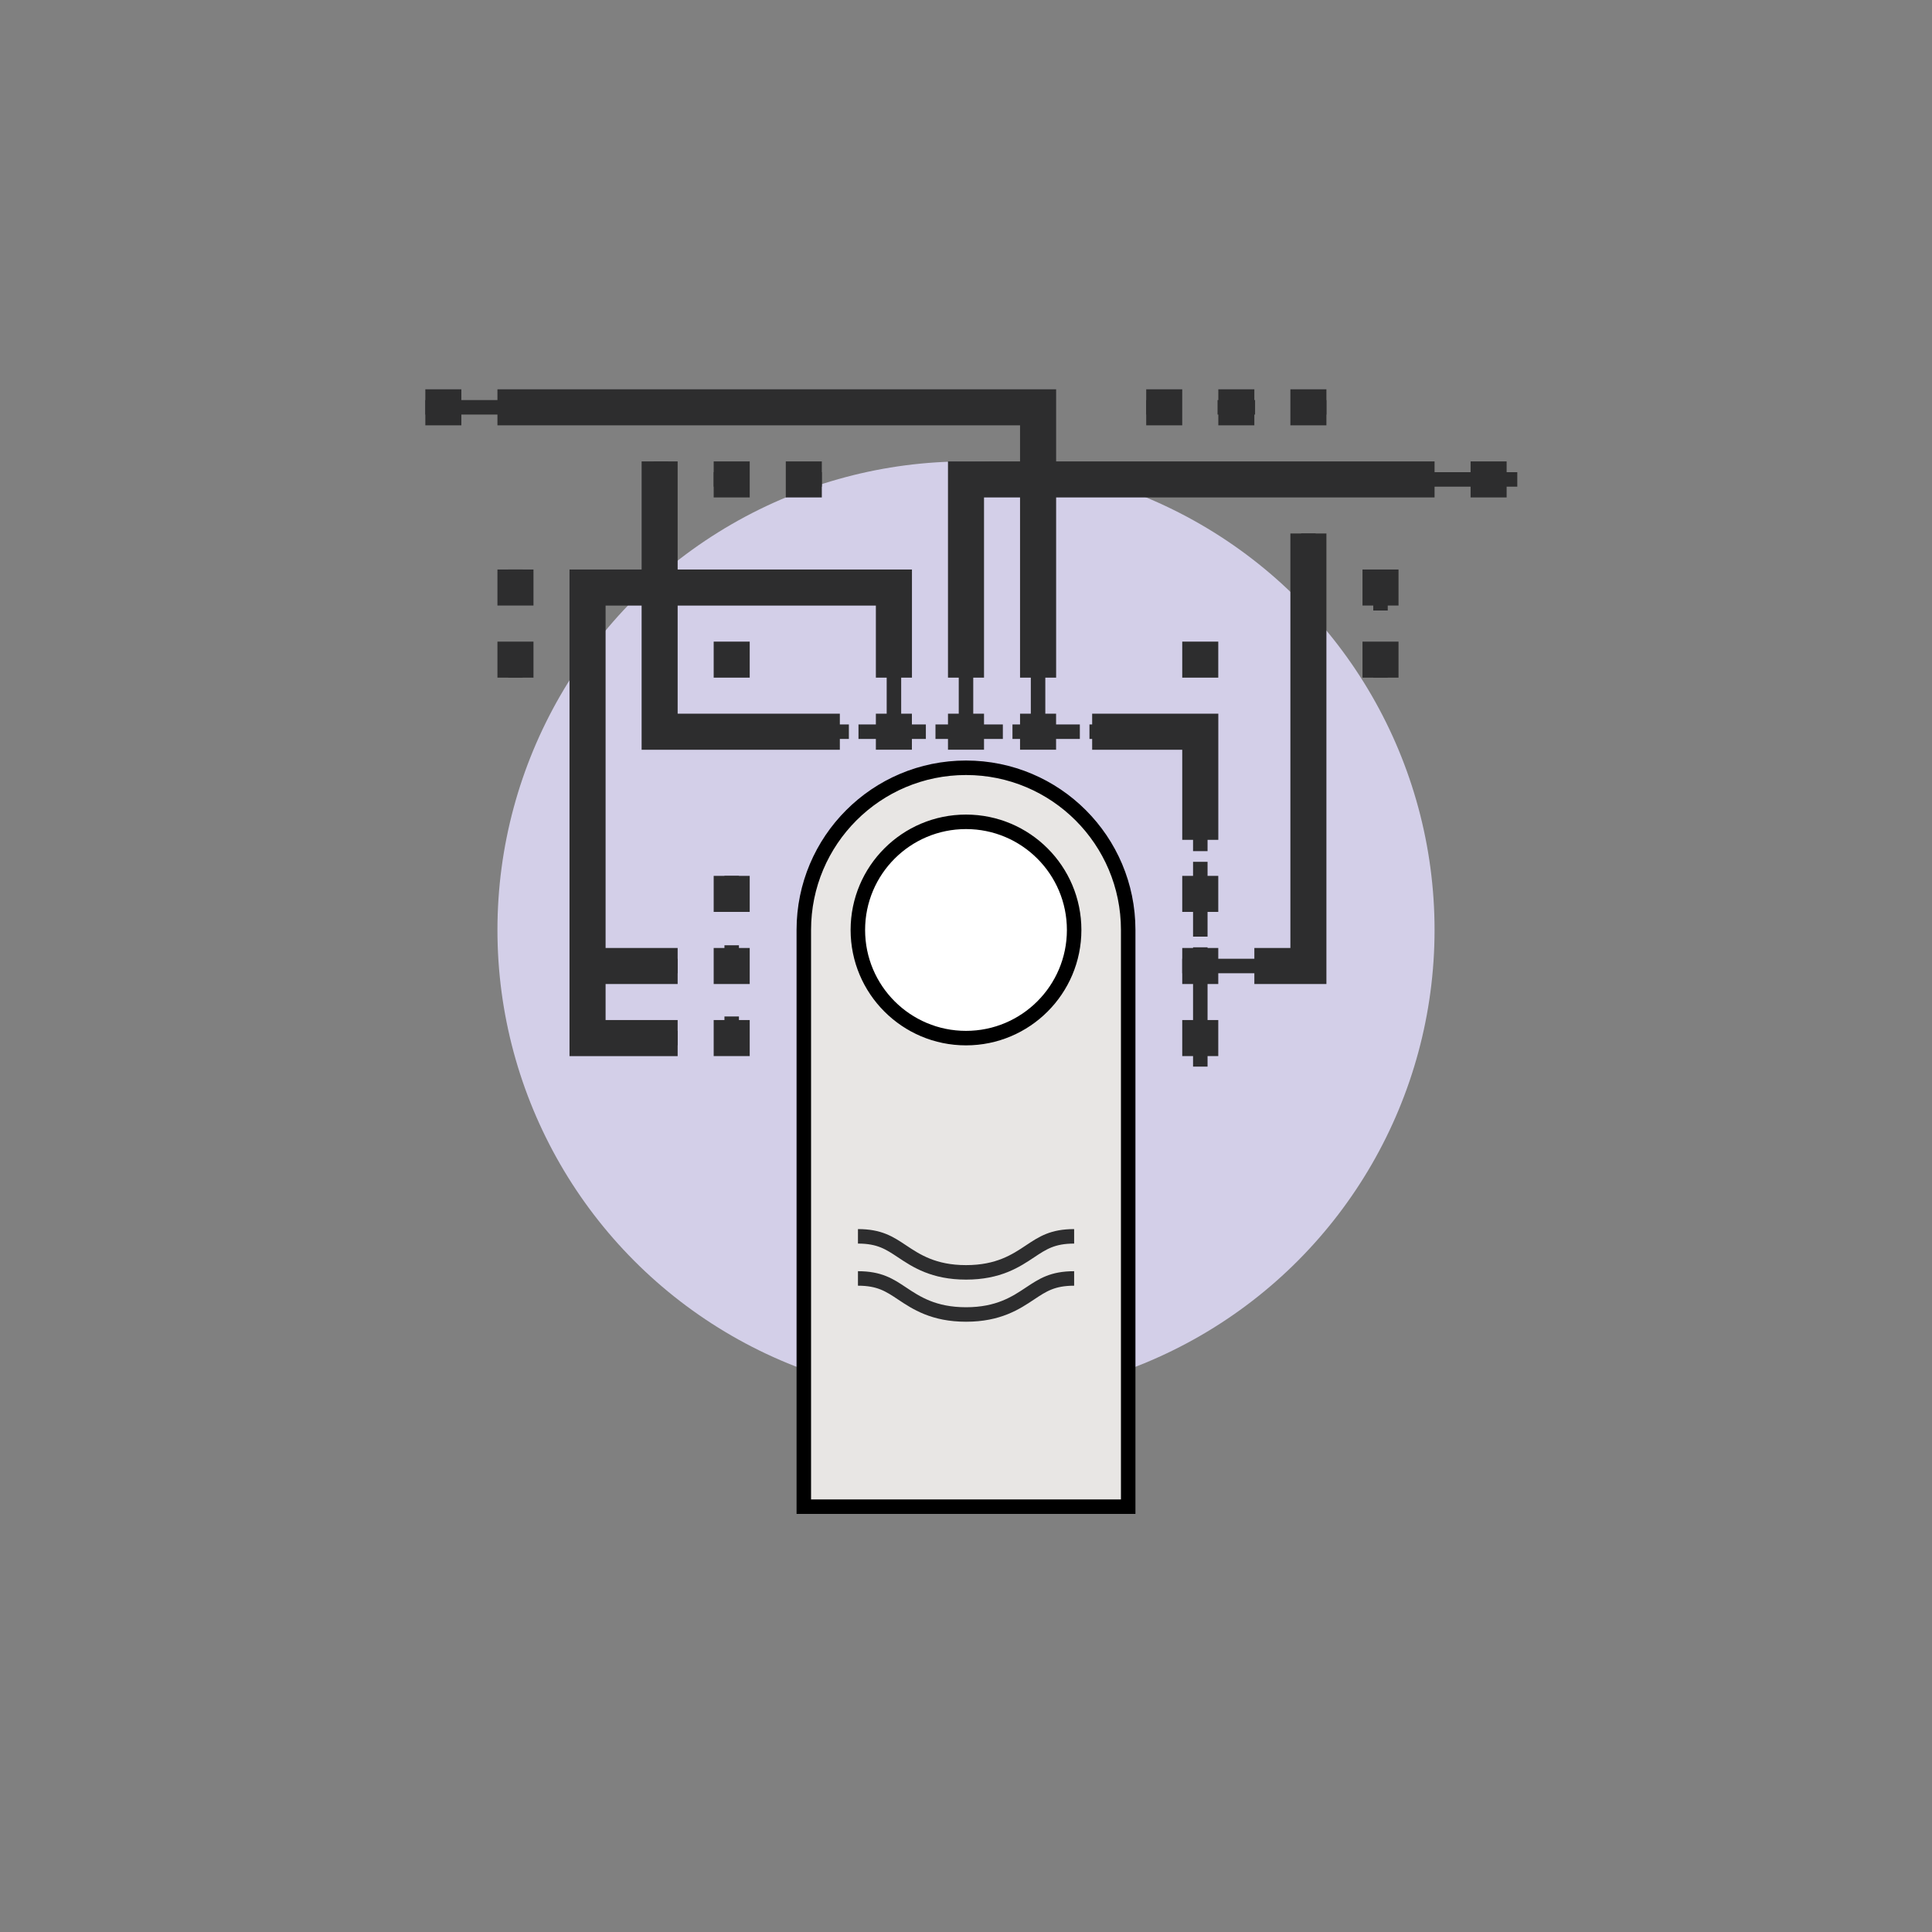
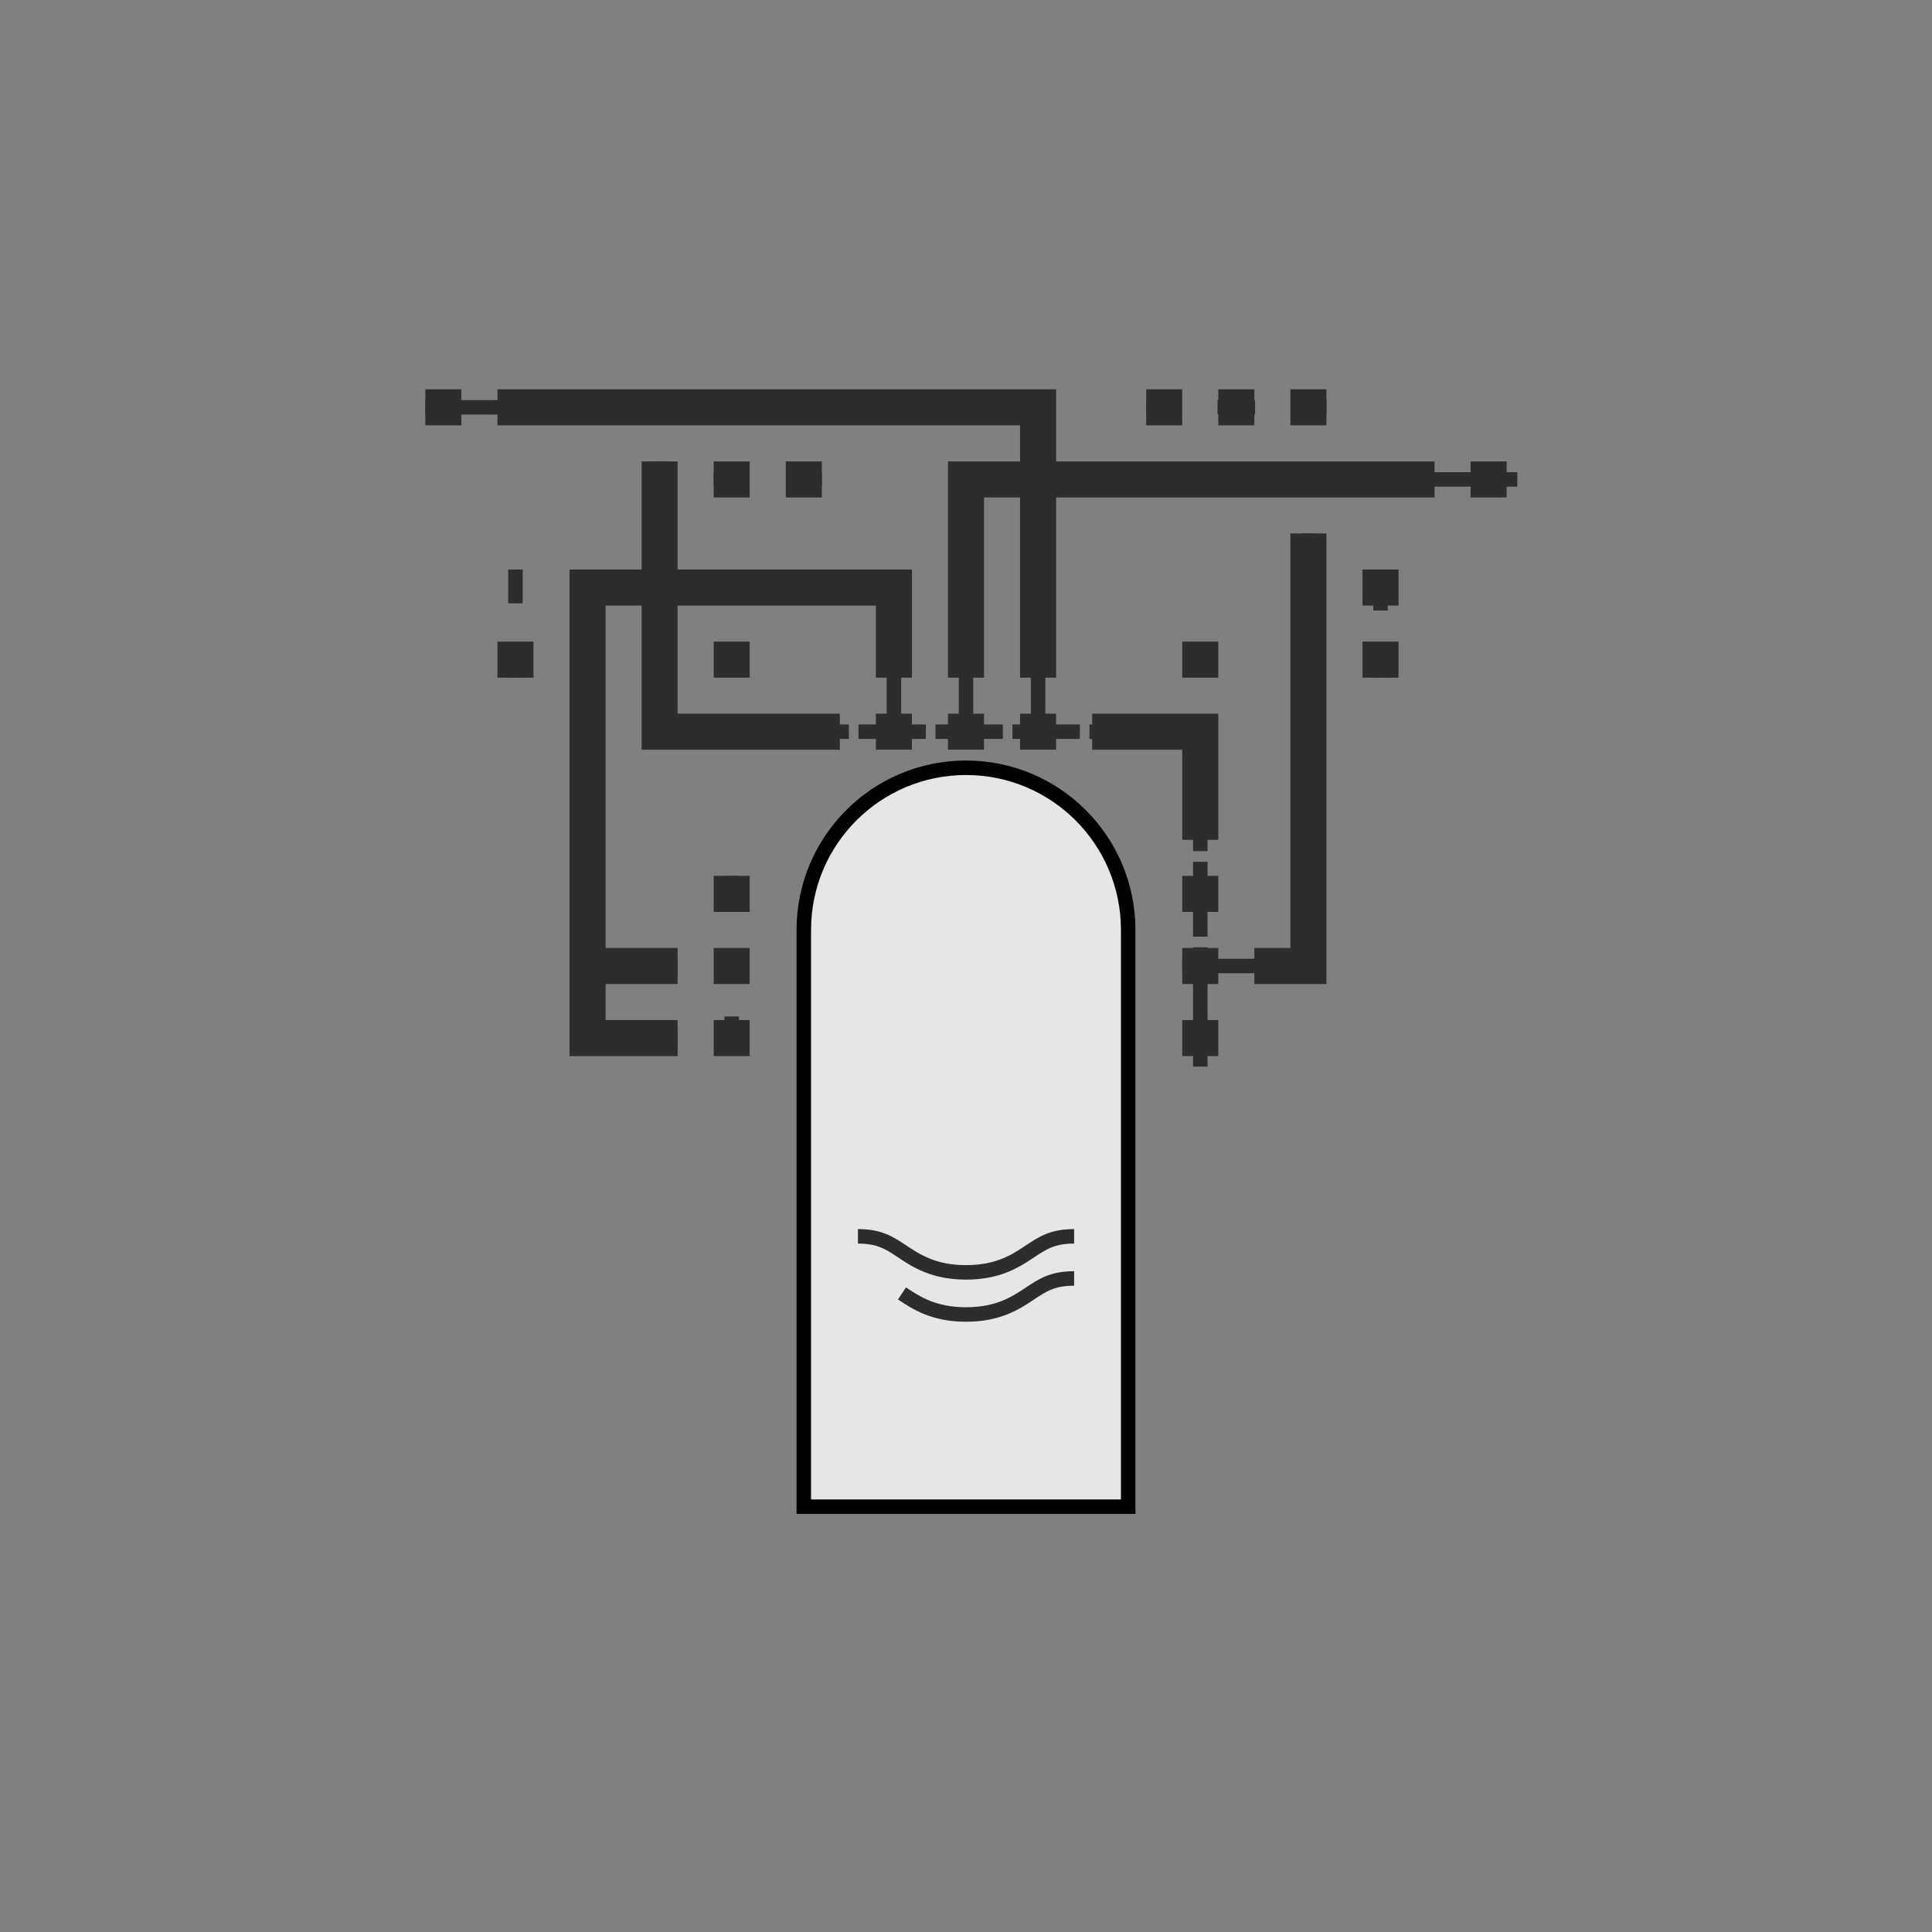
<svg xmlns="http://www.w3.org/2000/svg" id="Layer_1" data-name="Layer 1" viewBox="0 0 400 400">
  <rect x="0" y="0" width="400" height="400" fill="#808080" stroke="none" />
  <defs>
    <style>
      .cls-1 {
        fill: #fff;
      }

      .cls-1, .cls-2 {
        stroke: #000;
      }

      .cls-1, .cls-2, .cls-3, .cls-4, .cls-5, .cls-6, .cls-7, .cls-8 {
        stroke-miterlimit: 10;
        stroke-width: 3px;
      }

      .cls-2 {
        fill: #e8e6e4;
      }

      .cls-9 {
        fill: #2d2d2e;
      }

      .cls-3 {
        stroke-dasharray: 15.49 2.21;
      }

      .cls-3, .cls-4, .cls-5, .cls-6, .cls-7, .cls-8 {
        fill: none;
        stroke: #2d2d2e;
      }

      .cls-4 {
        stroke-dasharray: 11.75 1.68;
      }

      .cls-5 {
        stroke-dasharray: 7.77 7.77;
      }

      .cls-7 {
        stroke-dasharray: 13.95 1.99;
      }

      .cls-8 {
        stroke-dasharray: 7.37 7.37;
      }

      .cls-10 {
        fill: #d3cfe8;
      }
    </style>
  </defs>
-   <circle class="cls-10" cx="200" cy="192.54" r="97.01" />
  <path class="cls-2" d="M233.58,311.94v-119.4c0-18.55-15.03-33.58-33.58-33.58s-33.58,15.03-33.58,33.58v119.4h67.16Z" />
-   <circle class="cls-1" cx="200" cy="192.54" r="22.39" />
  <path class="cls-6" d="M222.39,255.97c-4.47,0-6.52,1.37-9.12,3.1-2.91,1.94-6.54,4.36-13.26,4.36s-10.35-2.42-13.26-4.36c-2.6-1.73-4.66-3.1-9.12-3.1" />
-   <path class="cls-6" d="M222.39,264.69c-4.47,0-6.52,1.37-9.12,3.1-2.91,1.94-6.54,4.36-13.26,4.36s-10.35-2.42-13.26-4.36c-2.6-1.73-4.66-3.1-9.12-3.1" />
+   <path class="cls-6" d="M222.39,264.69c-4.47,0-6.52,1.37-9.12,3.1-2.91,1.94-6.54,4.36-13.26,4.36s-10.35-2.42-13.26-4.36" />
  <g>
    <rect class="cls-9" x="244.77" y="196.27" width="7.46" height="7.46" />
    <rect class="cls-9" x="244.77" y="211.19" width="7.46" height="7.46" />
    <rect class="cls-9" x="244.77" y="181.34" width="7.46" height="7.46" />
    <rect class="cls-9" x="147.76" y="196.27" width="7.46" height="7.46" />
    <rect class="cls-9" x="147.76" y="211.19" width="7.46" height="7.46" />
    <rect class="cls-9" x="147.76" y="181.34" width="7.46" height="7.46" />
    <rect class="cls-9" x="196.27" y="147.76" width="7.46" height="7.46" />
    <rect class="cls-9" x="211.19" y="147.76" width="7.46" height="7.46" />
    <rect class="cls-9" x="181.34" y="147.76" width="7.46" height="7.46" />
    <rect class="cls-9" x="147.76" y="132.84" width="7.46" height="7.46" />
    <polygon class="cls-9" points="203.73 140.3 196.27 140.3 196.27 95.53 297.01 95.53 297.01 102.99 203.73 102.99 203.73 140.3" />
    <polygon class="cls-9" points="218.66 140.3 211.19 140.3 211.19 88.06 102.99 88.06 102.99 80.6 218.66 80.6 218.66 140.3" />
    <rect class="cls-9" x="267.16" y="80.6" width="7.46" height="7.46" />
    <rect class="cls-9" x="252.24" y="80.6" width="7.46" height="7.46" />
    <rect class="cls-9" x="237.31" y="80.6" width="7.46" height="7.46" />
    <rect class="cls-9" x="162.69" y="95.53" width="7.46" height="7.46" />
    <rect class="cls-9" x="147.76" y="95.53" width="7.46" height="7.46" />
    <rect class="cls-9" x="304.47" y="95.53" width="7.46" height="7.46" />
    <rect class="cls-9" x="88.06" y="80.6" width="7.46" height="7.46" />
    <polygon class="cls-9" points="140.3 218.66 117.91 218.66 117.91 117.91 188.81 117.91 188.81 140.3 181.34 140.3 181.34 125.38 125.38 125.38 125.38 211.19 140.3 211.19 140.3 218.66" />
-     <rect class="cls-9" x="102.99" y="117.91" width="7.46" height="7.46" />
    <rect class="cls-9" x="102.99" y="132.84" width="7.46" height="7.46" />
    <polygon class="cls-9" points="252.24 173.88 244.77 173.88 244.77 155.23 226.12 155.23 226.12 147.76 252.24 147.76 252.24 173.88" />
    <polygon class="cls-9" points="274.62 203.73 259.7 203.73 259.7 196.27 267.16 196.27 267.16 110.45 274.62 110.45 274.62 203.73" />
    <rect class="cls-9" x="244.77" y="132.84" width="7.46" height="7.46" />
    <polygon class="cls-9" points="173.88 155.23 132.84 155.23 132.84 95.53 140.3 95.53 140.3 147.76 173.88 147.76 173.88 155.23" />
    <rect class="cls-9" x="121.64" y="196.27" width="18.66" height="7.46" />
    <rect class="cls-9" x="282.09" y="117.91" width="7.46" height="7.46" />
    <rect class="cls-9" x="282.09" y="132.84" width="7.46" height="7.46" />
  </g>
  <polyline class="cls-6" points="88.06 84.33 214.92 84.33 214.92 151.49" />
  <polyline class="cls-6" points="314.14 99.26 200 99.26 200 151.49" />
  <polyline class="cls-6" points="270.89 110.45 270.89 200 244.77 200" />
  <g>
    <line class="cls-6" x1="248.51" y1="220.83" x2="248.51" y2="213.83" />
    <line class="cls-3" x1="248.51" y1="211.62" x2="248.51" y2="159.6" />
    <polyline class="cls-6" points="248.51 158.49 248.51 151.49 241.51 151.49" />
    <line class="cls-7" x1="239.51" y1="151.49" x2="144.82" y2="151.49" />
    <polyline class="cls-6" points="143.82 151.49 136.82 151.49 136.82 144.49" />
-     <line class="cls-4" x1="136.82" y1="142.82" x2="136.82" y2="103.37" />
    <line class="cls-6" x1="136.82" y1="102.53" x2="136.82" y2="95.53" />
  </g>
  <polyline class="cls-6" points="185.08 151.49 185.08 121.64 121.64 121.64 121.64 214.92 140.3 214.92" />
  <line class="cls-6" x1="140.3" y1="200" x2="121.64" y2="200" />
  <g>
    <line class="cls-6" x1="237.31" y1="84.33" x2="244.31" y2="84.33" />
    <line class="cls-5" x1="252.08" y1="84.33" x2="263.74" y2="84.33" />
    <line class="cls-6" x1="267.62" y1="84.33" x2="274.62" y2="84.33" />
  </g>
  <g>
    <line class="cls-6" x1="151.49" y1="181.34" x2="151.49" y2="188.34" />
-     <line class="cls-8" x1="151.49" y1="195.71" x2="151.49" y2="206.77" />
    <line class="cls-6" x1="151.49" y1="210.45" x2="151.49" y2="217.45" />
  </g>
  <g>
    <line class="cls-6" x1="106.72" y1="117.91" x2="106.72" y2="124.91" />
    <line class="cls-6" x1="106.72" y1="133.3" x2="106.72" y2="140.3" />
  </g>
  <g>
    <line class="cls-6" x1="147.76" y1="99.26" x2="154.76" y2="99.26" />
    <line class="cls-6" x1="163.15" y1="99.26" x2="170.15" y2="99.26" />
  </g>
  <g>
    <line class="cls-6" x1="285.82" y1="119.4" x2="285.82" y2="126.4" />
    <line class="cls-6" x1="285.82" y1="133.3" x2="285.82" y2="140.3" />
  </g>
</svg>